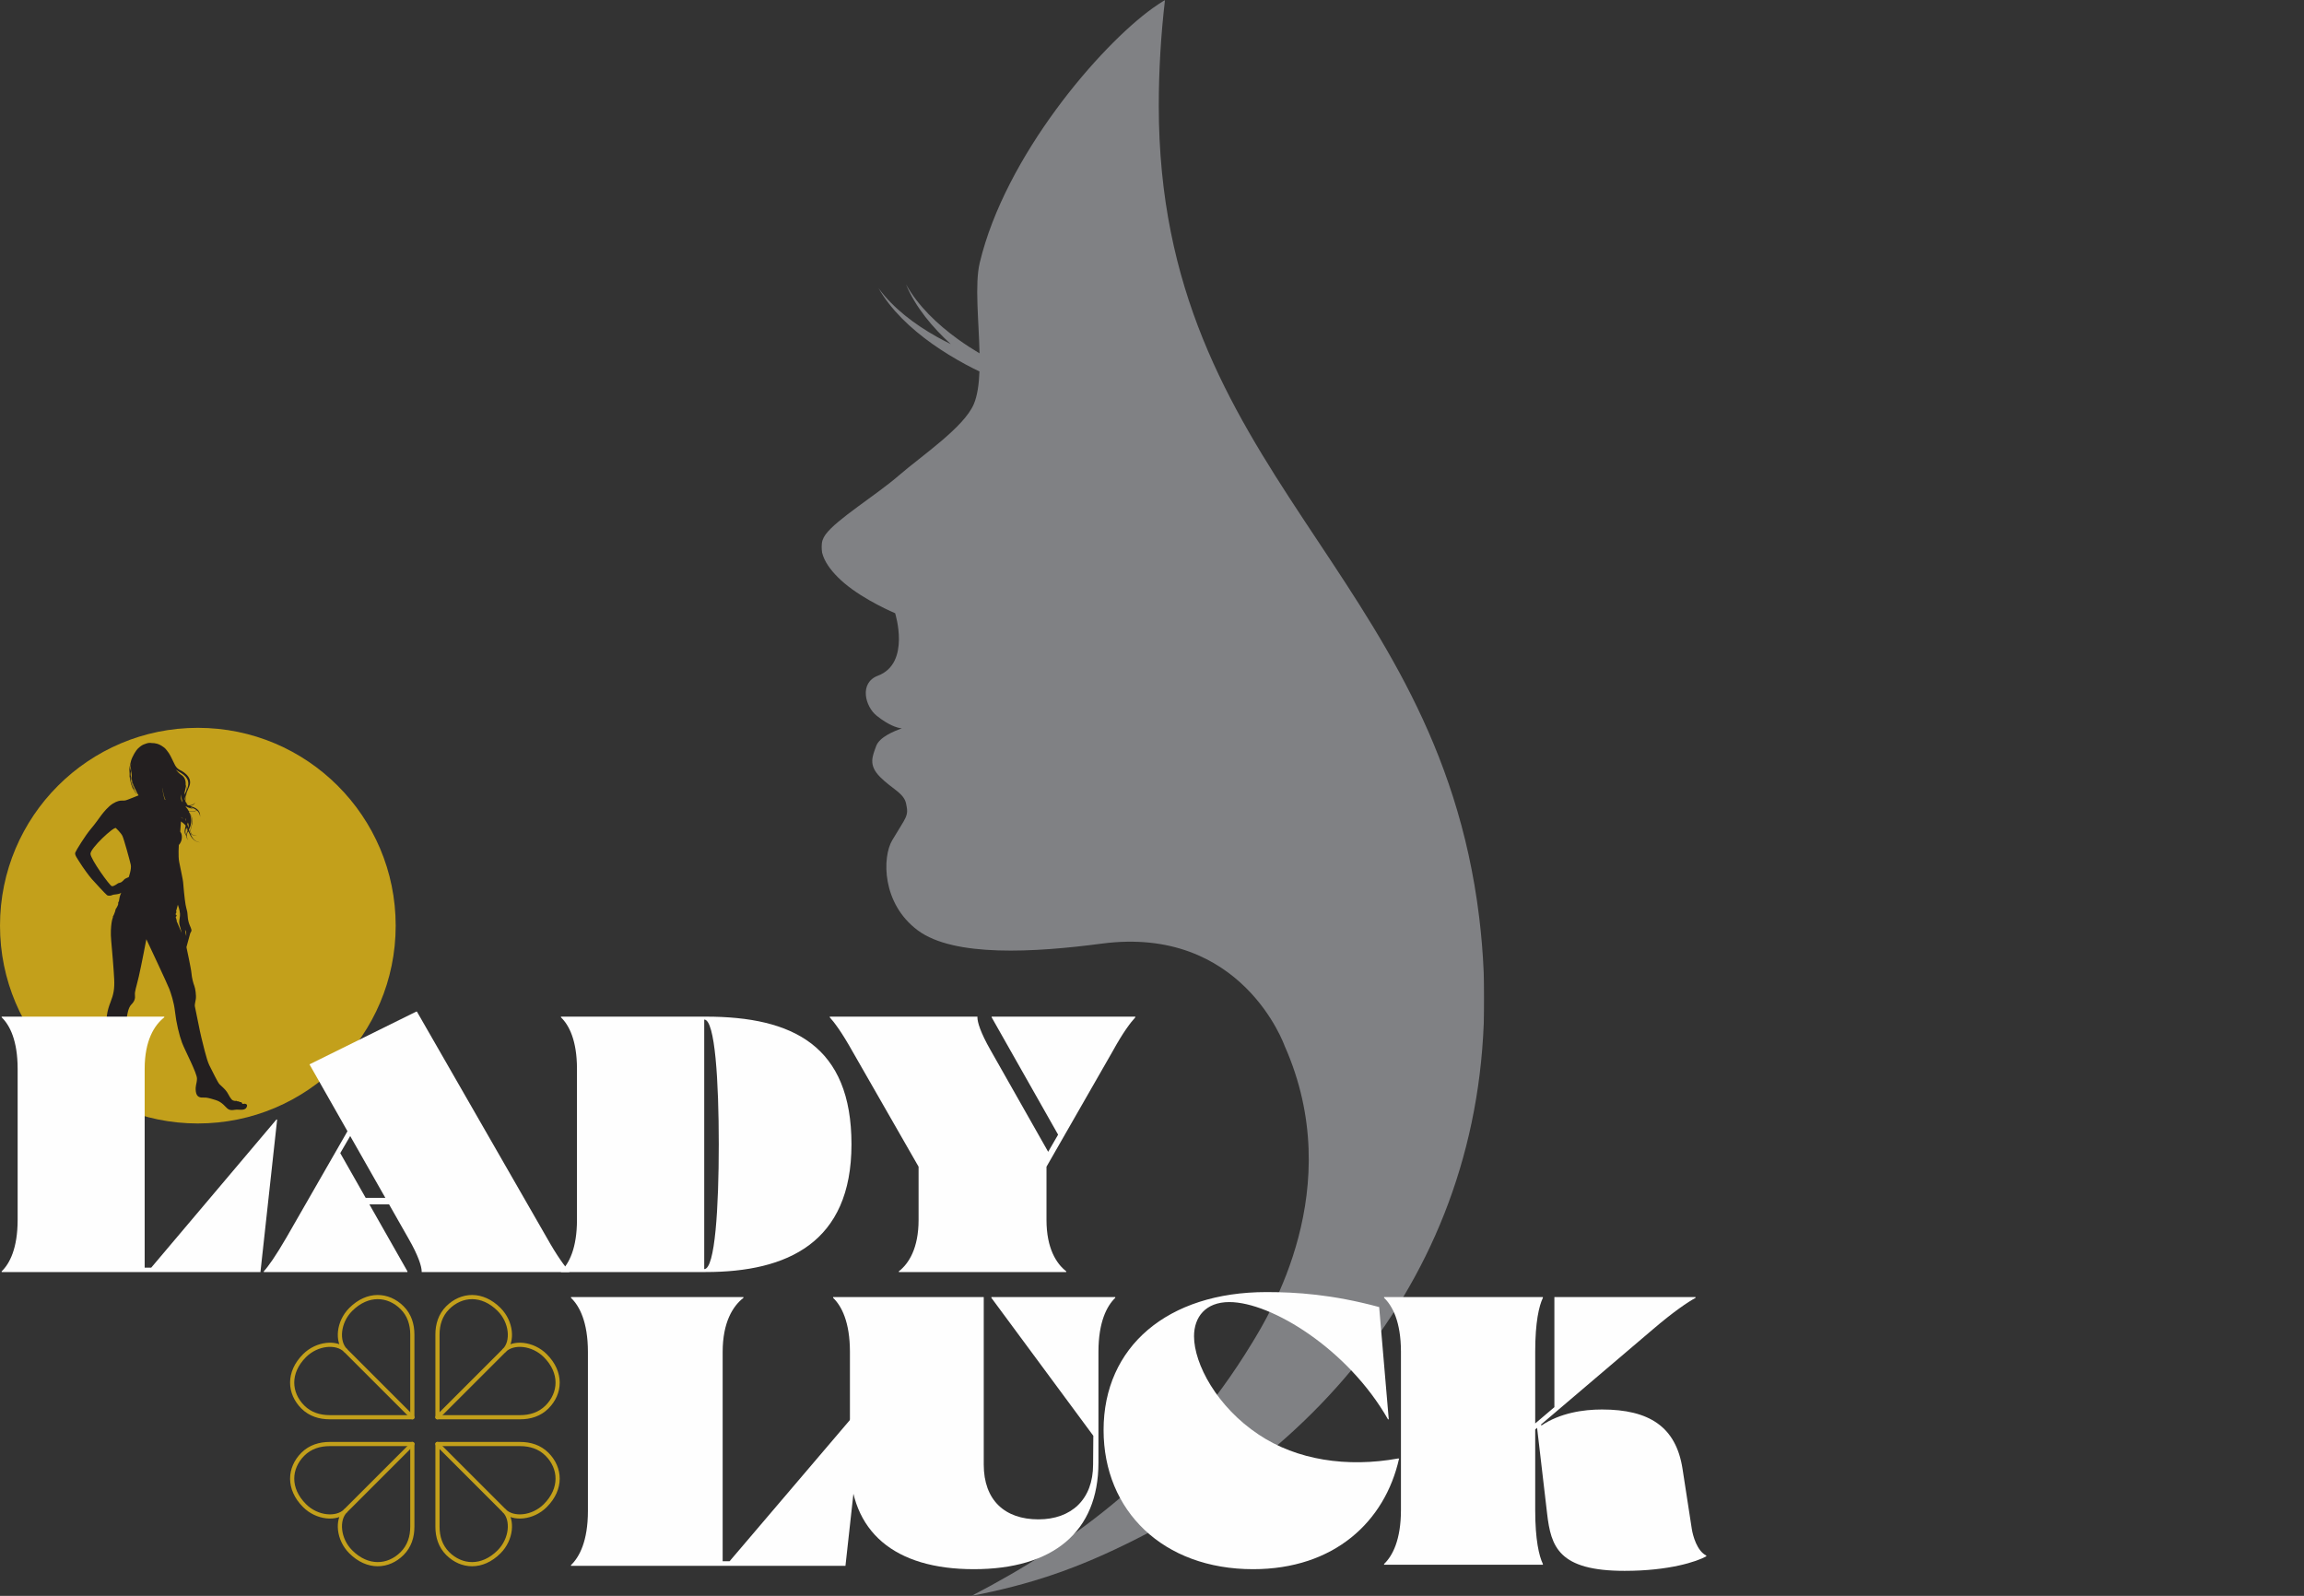
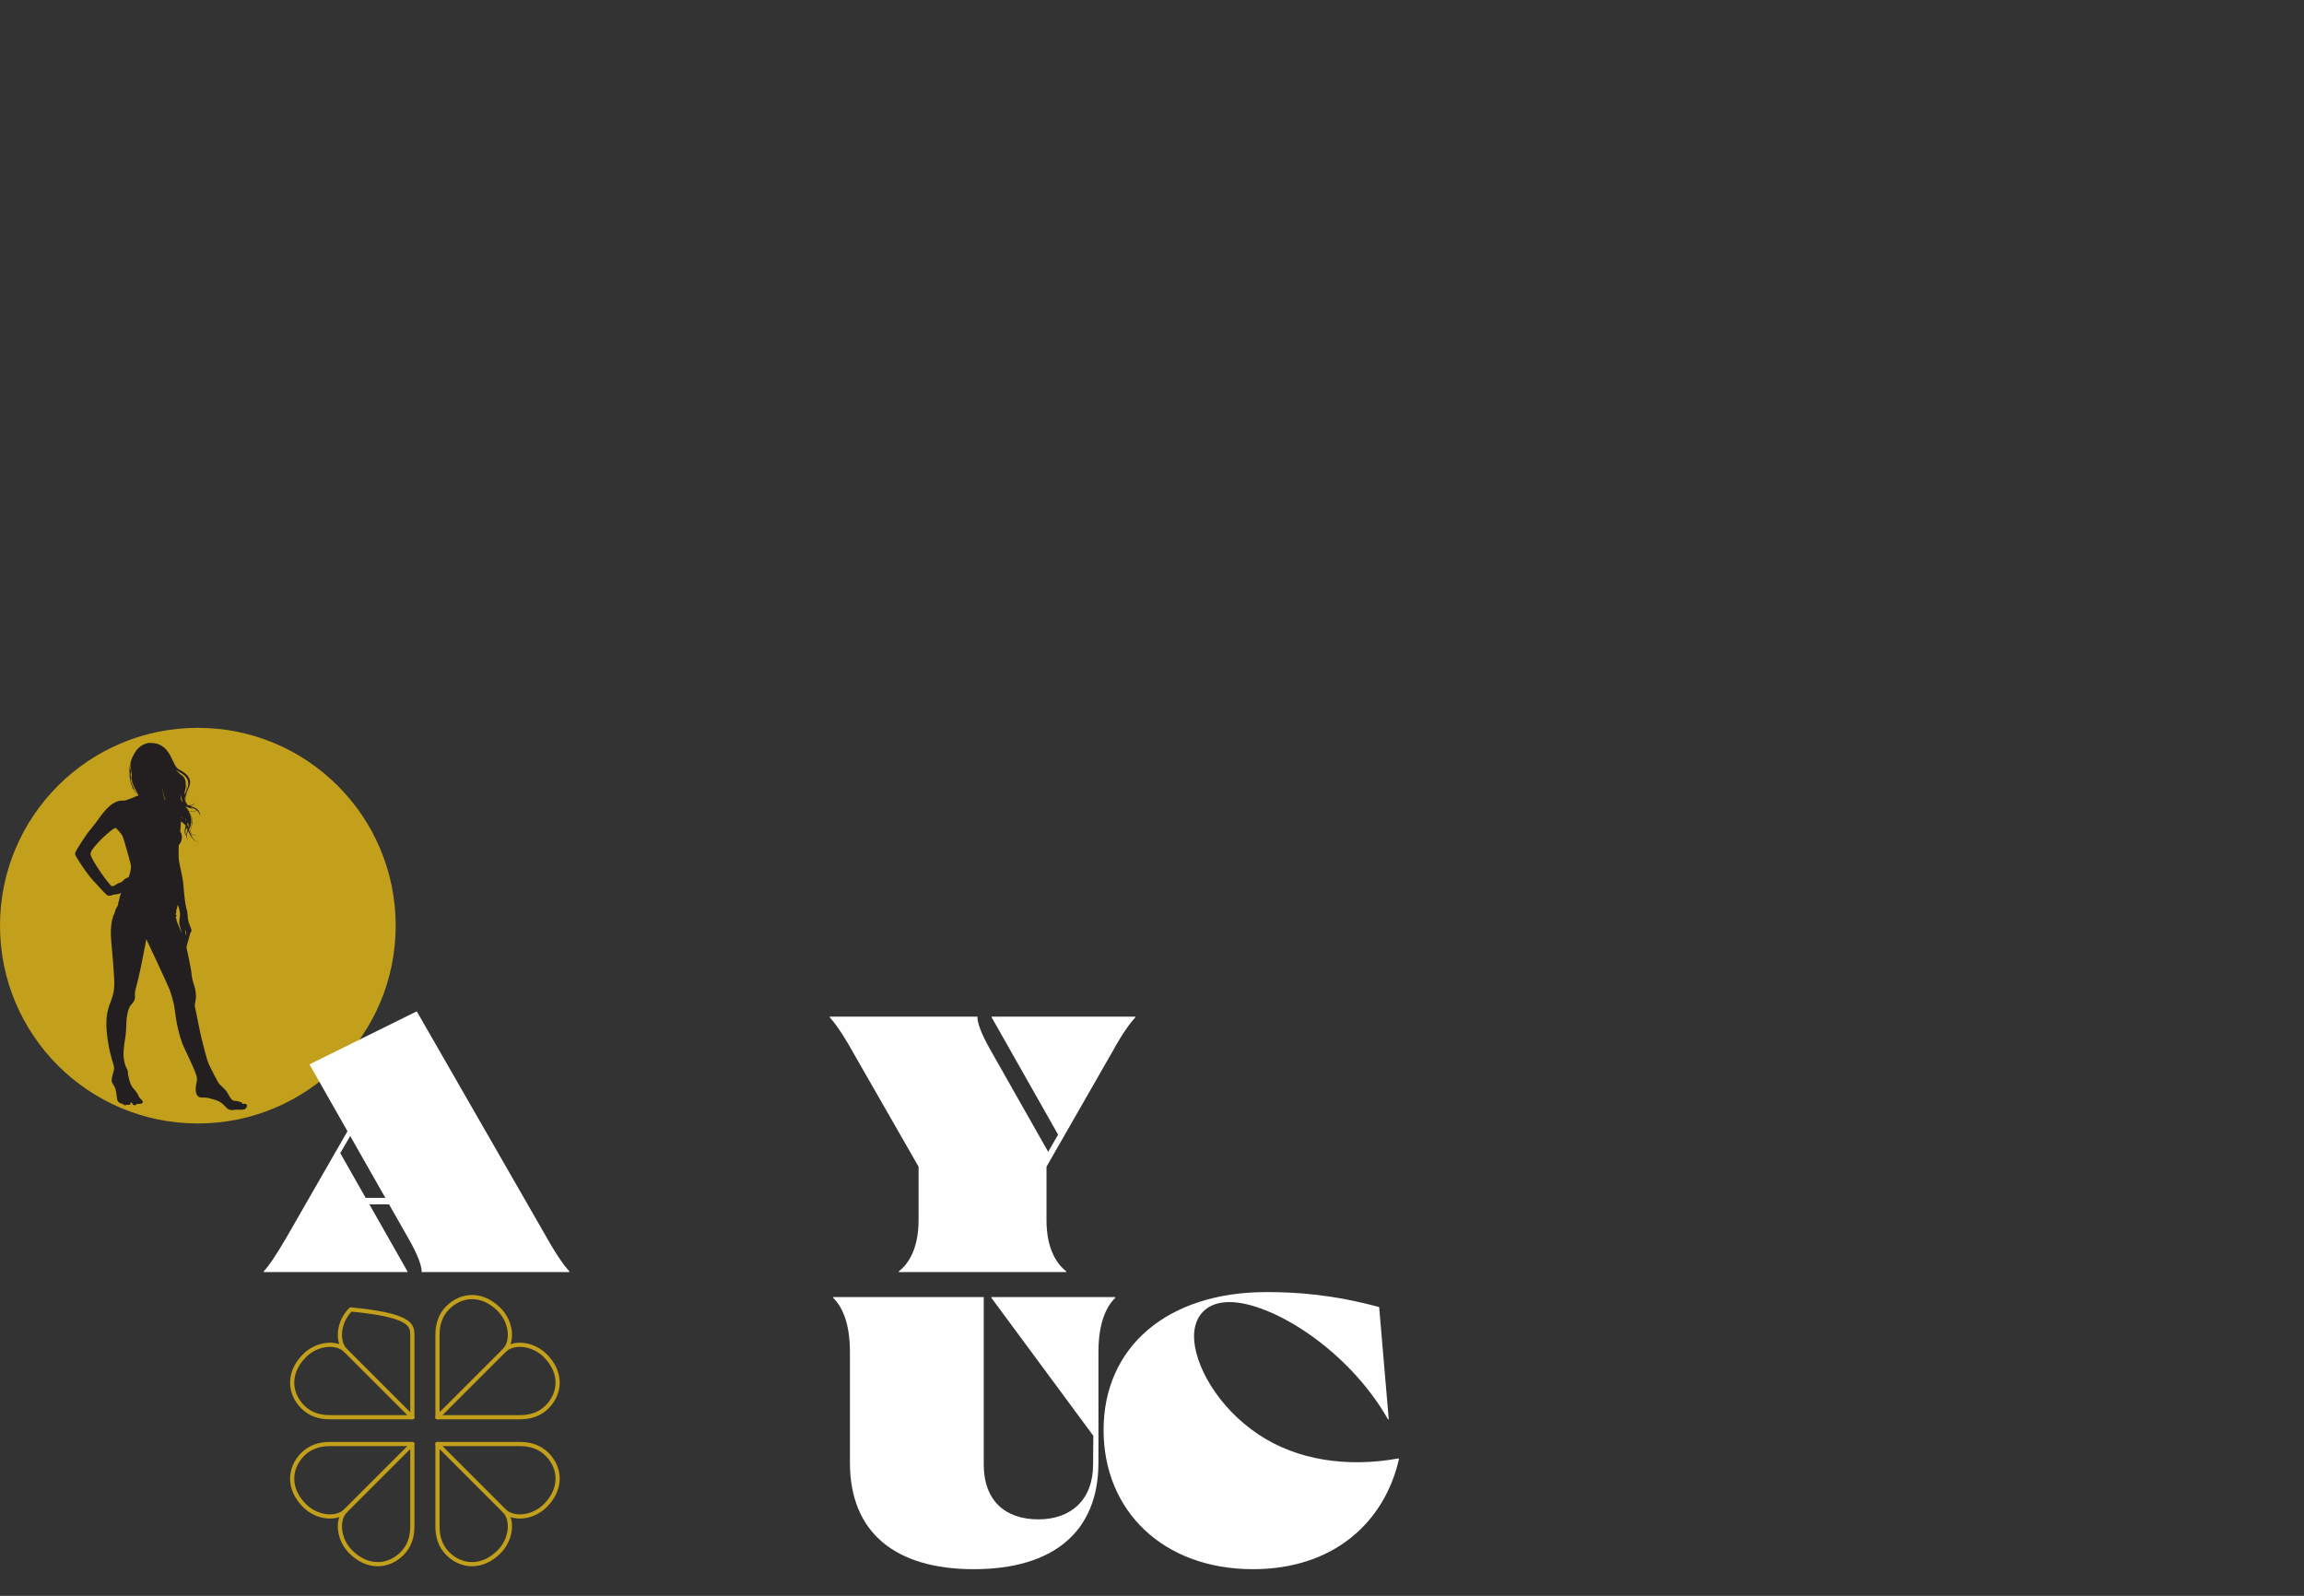
<svg xmlns="http://www.w3.org/2000/svg" xmlns:xlink="http://www.w3.org/1999/xlink" width="1380px" height="956px" viewBox="0 0 1380 956" version="1.1">
  <rect x="0" y="0" width="1380" height="956" fill="#333333" stroke="none" />
  <title>Artboard</title>
  <defs>
-     <polygon id="path-1" points="0 0 397 0 397 956 0 956" />
-   </defs>
+     </defs>
  <g id="Artboard" stroke="none" stroke-width="1" fill="none" fill-rule="evenodd">
    <g id="lady-luck-special-logo">
      <g id="Fill-1-Clipped" transform="translate(492, 0)">
        <mask id="mask-2" fill="white">
          <use xlink:href="#path-1" />
        </mask>
        <g id="path-1" />
        <path d="M202.058,63.42 C202.058,41.96 203.346,20.807 205.775,0 C203.263,1.567 200.78,3.177 198.383,4.898 C166.819,27.555 110.109,93.402 94.821,157.409 C91.735,170.322 94.287,192.22 94.706,211.667 C90.282,209.023 85.959,206.224 81.794,203.22 C75.577,198.725 69.681,193.804 64.362,188.351 C59.054,182.9 54.321,176.904 50.643,170.308 C53.502,177.225 57.55,183.785 62.286,189.883 C66.79,195.675 71.934,201.057 77.44,206.101 C74.667,204.738 71.92,203.323 69.23,201.816 C62.504,198.049 56.049,193.821 50.092,189.001 C44.145,184.183 38.685,178.758 34.19,172.625 C37.924,179.173 42.77,185.231 48.238,190.757 C53.718,196.288 59.82,201.309 66.273,205.898 C72.732,210.484 79.547,214.646 86.597,218.438 C89.243,219.859 91.933,221.211 94.651,222.528 C94.361,230.145 93.434,236.942 91.278,242.052 C85.391,255.993 60.145,272.904 46.392,284.814 C32.639,296.73 9.073,311.081 2.465,320.201 C-4.146,329.324 3.552,340.673 13.608,349.243 C25.813,359.649 44.145,367.337 44.145,367.337 C44.145,367.337 53.626,397.296 33.857,404.755 C22.446,409.054 26.175,423.267 33.148,428.798 C40.088,434.304 45.141,436.011 48.152,436.343 C43.794,437.853 34.749,441.433 32.774,446.959 C30.647,452.931 27.926,458.199 35.125,465.425 C42.319,472.658 49.303,474.995 50.689,481.294 C52.397,489.036 50.985,488.859 42.402,503.333 C36.371,513.501 36.113,541.294 57.759,557.349 C79.403,573.41 127.487,570.597 167.878,565.266 C251.858,554.19 277.254,626.103 277.489,626.636 C315.268,711.929 267.968,787.961 257.998,804.385 C212.297,879.701 151.447,924.036 89.906,956 C124.496,949.257 152.501,940.226 189.114,921.662 C319.775,855.409 415.495,725.575 393.969,549.458 C368.424,340.489 202.058,283.611 202.058,63.42" id="Fill-1" fill="#808184" fill-rule="nonzero" mask="url(#mask-2)" />
      </g>
      <g id="Group-41" transform="translate(0, 436)">
        <path d="M237,118.5 C237,183.945 183.944,237 118.498,237 C53.052,237 0,183.945 0,118.5 C0,53.055 53.052,0 118.498,0 C183.944,0 237,53.055 237,118.5" id="Fill-3" fill="#C3A01B" fill-rule="nonzero" />
        <path d="M111.523,124.681 C111.523,124.681 110.883,121.828 110.883,121.023 C110.883,121.023 111.429,121.729 111.523,122.755 C111.618,123.784 111.523,124.681 111.523,124.681 L111.523,124.681 Z M105.829,115.83 C105.829,115.83 105.734,115.925 105.829,115.348 C105.924,114.771 105.541,114.642 105.541,114.642 C105.541,114.642 105.605,114.676 105.541,114.258 C105.477,113.84 105.094,113.775 105.348,113.232 C105.605,112.685 106.022,112.78 105.7,112.237 C105.382,111.69 104.984,112.078 105.261,111.371 C105.541,110.665 105.764,110.376 105.764,110.376 L105.446,109.928 L106.534,105.981 C106.534,105.981 107.75,109.35 107.814,111.371 C107.875,113.392 107.428,114.512 107.363,116.149 C107.299,117.787 107.814,118.907 108.102,119.997 C108.39,121.087 108.837,122.854 108.837,122.854 L105.829,115.83 Z M79.22,32.026 C79.16,31.559 79.122,31.077 79.099,30.59 C79.209,31.335 79.342,32.083 79.512,32.809 C79.414,32.554 79.315,32.296 79.22,32.026 L79.22,32.026 Z M80.046,36.417 C79.588,35.479 79.137,34.415 78.751,33.253 C78.447,31.981 78.25,30.617 78.209,29.193 C78.421,30.157 78.694,31.08 79.004,31.958 C79.209,33.538 79.58,35.038 80.046,36.417 L80.046,36.417 Z M77.997,25.911 C77.955,24.733 78.019,23.51 78.231,22.257 C78.303,21.964 78.383,21.676 78.474,21.383 C78.375,22.299 78.349,23.21 78.387,24.103 C78.22,24.711 78.091,25.315 77.997,25.911 L77.997,25.911 Z M78.8,27.472 C78.815,27.78 78.838,28.091 78.86,28.406 C78.811,29.329 78.834,30.233 78.913,31.122 C78.618,30.184 78.379,29.193 78.216,28.156 C78.243,27.301 78.334,26.424 78.497,25.531 C78.569,26.2 78.671,26.845 78.8,27.472 L78.8,27.472 Z M78.701,24.547 C78.709,24.627 78.72,24.703 78.724,24.783 C78.728,25.22 78.732,25.702 78.747,26.215 C78.686,25.797 78.644,25.368 78.61,24.931 C78.641,24.802 78.671,24.673 78.701,24.547 L78.701,24.547 Z M97.213,36.216 C97.456,37.291 97.725,38.51 98.013,39.881 C98.282,41.161 98.657,42.252 99.108,43.194 C98.975,43.129 98.846,43.072 98.721,43.03 C98.399,42.187 98.123,41.215 97.895,40.075 C97.596,38.571 97.35,37.268 97.134,36.144 C97.16,36.167 97.187,36.193 97.213,36.216 L97.213,36.216 Z M108.439,27.028 C113.475,30.211 113.486,33.454 111.796,37.321 C111.754,36.041 111.52,34.959 111.194,34.055 C111.368,31.722 110.697,29.542 108.651,28.232 C107.598,27.559 106.397,26.351 105.234,25.007 C107.064,26.298 108.439,27.028 108.439,27.028 L108.439,27.028 Z M110.447,40.014 C110.432,40.037 110.425,40.06 110.409,40.086 C110.447,39.251 110.588,38.389 110.857,37.492 C111.171,36.459 111.266,35.502 111.205,34.617 C111.463,35.483 111.633,36.493 111.645,37.667 C111.296,38.427 110.891,39.205 110.447,40.014 L110.447,40.014 Z M111.281,40.945 C111.258,41.044 110.997,42.103 110.875,43.475 C110.785,43.209 110.709,42.931 110.644,42.654 C110.735,41.807 111.061,40.766 111.523,39.547 C111.467,39.995 111.387,40.459 111.281,40.945 L111.281,40.945 Z M111.319,54.703 C111.459,55.132 111.531,55.554 111.546,55.983 C111.395,55.443 111.179,54.843 110.887,54.228 C111.031,54.376 111.175,54.536 111.319,54.703 L111.319,54.703 Z M111.41,47.079 C112.815,47.976 114.6,48.367 115.85,48.542 C115.142,48.363 114.441,48.021 113.793,47.55 C113.948,47.588 114.107,47.63 114.27,47.672 C115.248,47.93 116.055,48.261 116.729,48.64 C116.49,48.621 116.187,48.587 115.85,48.542 C116.168,48.621 116.49,48.671 116.805,48.682 C117.21,48.914 117.566,49.157 117.873,49.415 C115.755,50.24 114.104,50.335 112.952,49.704 C112.535,48.834 111.944,48.037 111.277,47.326 C111.251,47.235 111.228,47.14 111.209,47.049 C111.27,47.057 111.338,47.068 111.41,47.079 L111.41,47.079 Z M112.872,59.918 C112.815,59.705 112.755,59.493 112.698,59.272 C112.561,58.737 112.395,58.247 112.202,57.795 C112.319,57.438 112.436,57.062 112.558,56.67 C112.774,57.191 112.925,57.745 112.967,58.334 C113.012,58.9 112.967,59.424 112.872,59.918 L112.872,59.918 Z M112.497,61.236 C112.308,60.807 112.16,60.324 112.065,59.785 C112.274,60.153 112.452,60.541 112.596,60.944 C112.565,61.042 112.531,61.141 112.497,61.236 L112.497,61.236 Z M111.573,64.347 C110.796,63.093 111.012,61.661 111.592,59.728 C111.754,60.286 112.005,60.925 112.376,61.559 C112.016,62.52 111.618,63.409 111.573,64.347 L111.573,64.347 Z M108.492,53.639 C108.492,53.597 108.496,53.556 108.496,53.514 C109.053,53.795 109.538,54.152 109.947,54.646 C109.44,54.209 108.939,53.882 108.492,53.639 L108.492,53.639 Z M108.189,39.802 C108.629,41.355 108.894,42.981 109.375,44.569 C109.375,44.572 109.379,44.58 109.383,44.591 C108.758,43.896 108.364,42.981 108.322,41.697 C108.303,41.025 108.254,40.394 108.189,39.802 L108.189,39.802 Z M77.102,89.432 C77.102,89.432 74.734,90.396 74.541,90.715 C74.352,91.038 73.518,91.741 72.942,92.258 C72.366,92.77 71.344,92.835 70.768,93.089 C70.192,93.348 68.206,95.141 66.93,94.821 C65.649,94.502 54.389,78.849 54.196,75.514 C54.002,72.179 68.301,58.934 69.423,60.055 C69.423,60.055 72.431,62.877 73.325,64.738 C74.223,66.599 77.743,79.427 78.319,81.994 C78.895,84.558 77.102,89.432 77.102,89.432 L77.102,89.432 Z M77.803,29.064 C77.652,27.81 77.61,26.492 77.731,25.132 C77.743,25.786 77.788,26.431 77.86,27.066 C77.803,27.742 77.781,28.41 77.803,29.064 L77.803,29.064 Z M113.793,59.648 C113.793,59.648 115.755,54.703 113.49,51.341 C113.482,51.33 113.486,51.322 113.482,51.311 C116.494,54.87 114.395,58.528 114.107,60.887 C113.948,62.254 114.198,63.078 114.535,63.572 C114.319,63.431 114.111,63.28 113.91,63.109 C113.645,62.444 113.399,61.726 113.168,60.963 C113.346,60.605 113.554,60.18 113.793,59.648 L113.793,59.648 Z M145.838,225.247 C144.986,225.547 145.115,224.822 144.728,224.434 C144.345,224.051 143.535,224.18 143.535,224.18 C143.535,224.18 143.281,223.709 142.64,223.751 C142,223.796 141.913,223.538 141.701,223.451 C141.489,223.367 141.106,223.751 139.655,223.238 C138.204,222.725 137.094,219.903 135.942,218.152 C134.79,216.397 132.532,214.558 131.464,213.487 C130.399,212.42 127.197,205.663 125.409,202.198 C123.617,198.734 121.268,187.833 120.632,185.607 C119.991,183.385 116.877,167.261 116.706,166.794 C116.536,166.323 116.877,164.568 117.26,162.6 C117.646,160.633 117.006,156.059 116.407,154.605 C115.808,153.15 114.873,149.686 114.695,147.08 C114.516,144.47 111.671,131.385 111.671,131.385 C111.671,131.385 113.422,125.182 113.763,123.731 C114.104,122.276 114.403,122.576 114.657,121.634 C114.914,120.692 113.721,118.725 113.164,116.974 C112.611,115.219 112.357,113.08 112.311,111.542 C112.27,110.004 111.671,108.762 111.118,105.727 C110.565,102.692 109.712,93.408 109.667,92.341 C109.625,91.274 108.004,83.787 107.322,80.323 C106.64,76.863 107.109,70.147 107.109,70.147 C107.109,70.147 108.644,68.821 108.902,66.128 C109.155,63.435 107.962,62.235 107.962,62.235 C107.962,62.235 108.22,59.052 108.382,56.07 C109.451,56.777 110.436,57.601 111.224,58.57 C111.099,59.139 110.951,59.755 110.8,60.431 C110.235,63.014 111.042,64.161 111.569,64.613 C111.588,65.422 111.891,66.276 112.713,67.253 C112.55,67.029 111.921,66.083 111.876,64.829 C111.929,64.86 111.963,64.871 111.963,64.871 C111.929,64.837 111.902,64.803 111.872,64.765 C111.864,64.434 111.902,64.077 112.001,63.713 C112.194,62.972 112.387,62.516 112.649,61.984 C112.808,62.212 112.982,62.432 113.179,62.649 C115.532,68.833 119.715,68.59 119.715,68.59 C116.987,68.312 115.289,66.417 114.043,63.435 C114.301,63.629 114.588,63.808 114.899,63.963 C115.24,64.244 115.555,64.298 115.555,64.298 C115.437,64.248 115.327,64.187 115.229,64.123 C116.089,64.495 117.138,64.719 118.411,64.7 C118.036,64.693 116.343,64.605 114.778,63.716 C113.463,62.037 114.948,58.19 114.948,58.19 C115.896,55.159 114.835,52.629 113.35,50.745 C113.27,50.471 113.179,50.202 113.065,49.943 C114.263,50.494 115.922,50.361 118.01,49.541 C119.465,50.832 119.862,52.393 119.904,53.616 C120.124,48.739 116.839,47.767 113.713,46.783 C116.35,46.445 116.831,44.834 116.831,44.834 C115.611,46.396 113.838,46.536 112.497,46.35 C112.145,45.936 111.819,45.473 111.539,44.964 C112.239,45.195 112.861,45.207 112.861,45.207 C112.247,45.138 111.777,44.99 111.429,44.77 C111.277,44.481 111.144,44.181 111.019,43.87 C111.126,42.282 111.432,41.01 111.44,40.979 C111.595,40.265 111.698,39.593 111.754,38.958 C112.228,37.754 112.812,36.387 113.418,34.879 C115.877,28.744 107.613,25.178 107.613,25.178 C104.863,23.628 104.673,21.729 102.23,17.03 C101.54,15.697 100.801,14.588 100.04,13.661 C99.384,12.723 98.611,11.94 97.675,11.363 C95.16,9.456 92.655,9.076 90.928,9.114 C90.094,8.936 89.071,8.94 87.84,9.319 C87.556,9.411 87.253,9.521 86.953,9.646 C85.862,9.961 84.623,10.588 83.358,11.735 C82.698,12.267 82.104,12.894 81.6,13.615 C81.467,13.809 81.338,14.01 81.221,14.212 C81.137,14.333 81.05,14.459 80.967,14.588 C80.895,14.69 80.831,14.797 80.762,14.903 C80.694,15.009 80.622,15.123 80.554,15.237 C80.482,15.363 80.402,15.492 80.327,15.621 C79.971,16.24 79.618,16.916 79.277,17.661 C78.61,19.108 78.197,20.559 77.959,21.999 C77.137,25.254 77.349,28.49 78.023,31.343 C78.33,33.276 78.929,35.061 79.63,36.657 C79.739,36.71 79.842,36.774 79.94,36.858 C79.751,36.413 79.573,35.961 79.402,35.487 C79.694,36.155 79.997,36.767 80.3,37.336 C80.308,37.355 80.319,37.371 80.33,37.393 C80.796,38.438 81.456,39.323 82.236,40.105 C81.835,39.543 81.293,38.73 80.725,37.712 C80.13,36.262 79.626,34.621 79.334,32.843 C79.501,33.268 79.675,33.682 79.861,34.081 C80.024,34.609 80.209,35.118 80.425,35.593 C80.785,36.402 81.191,37.158 81.585,37.872 C81.944,38.742 82.407,39.608 82.994,40.444 C81.342,41.211 77.44,42.605 76.356,43.08 C74.988,43.676 73.624,43.634 72.855,43.592 C72.09,43.547 70.169,43.763 67.524,45.431 C64.88,47.098 62.023,50.521 60.659,52.359 C59.291,54.198 57.033,57.491 54.131,60.909 C51.233,64.332 45.603,73.311 45.087,74.724 C44.576,76.133 46.41,78.401 47.99,80.965 C49.569,83.533 53.301,88.695 55.029,90.62 C56.757,92.546 63.217,99.6 64.08,100.211 C64.944,100.819 66.479,100.53 67.183,100.211 C67.888,99.889 68.305,99.923 70.158,99.664 C72.014,99.406 72.59,98.768 72.59,98.768 C72.59,98.768 72.336,99.406 71.95,100.435 C71.567,101.461 71.215,103.96 71.215,103.96 L70.957,104.249 C70.703,104.538 70.896,105.115 70.768,105.757 C70.639,106.399 69.68,108.036 69.68,108.036 C69.68,108.036 69.263,108.42 69.199,108.967 C69.135,109.51 68.816,110.41 68.335,111.626 C67.854,112.845 67.665,112.909 67.566,113.134 C67.471,113.358 67.695,113.422 67.695,113.422 C67.695,113.422 67.119,114.642 66.801,116.951 C66.479,119.26 66.16,122.789 66.608,127.537 C67.055,132.281 68.142,144.983 68.4,150.628 C68.657,156.272 68.081,159.542 66.16,164.42 C64.24,169.293 63.088,174.231 64.05,183.275 C65.009,192.323 67.183,199.505 68.017,201.944 C68.847,204.379 67.759,206.563 67.312,208.42 C66.865,210.281 66.414,211.884 67.953,213.875 C69.487,215.861 69.745,219.519 69.934,221.058 C70.127,222.596 70.381,223.625 70.896,224.073 C71.408,224.522 71.791,224.715 72.302,224.97 C72.814,225.228 73.647,225.293 73.647,225.293 C73.647,225.293 73.901,225.935 74.67,226.071 C75.439,226.212 75.951,225.741 75.951,225.741 C75.951,225.741 76.909,226.06 77.743,225.741 C78.572,225.418 78.125,224.328 78.125,224.328 C78.125,224.328 78.572,224.328 79.02,224.715 C79.467,225.099 79.213,225.935 80.493,226.06 C81.77,226.189 81.963,225.228 81.963,225.228 C81.963,225.228 84.396,225.547 85.226,224.78 C86.059,224.009 84.972,222.919 84.074,222.083 C83.18,221.251 82.922,220.226 82.475,219.39 C82.028,218.558 81.71,218.235 79.66,215.736 C77.614,213.233 76.652,208.101 76.527,205.985 C76.398,203.866 75.629,204.766 74.541,200.276 C73.454,195.787 74.159,191.039 74.988,185.972 C75.822,180.905 75.629,175.386 75.886,173.935 C76.14,172.48 76.652,167.774 78.614,165.81 C80.577,163.842 81.088,162.129 80.834,160.078 C80.577,158.027 81.6,155.547 83.138,148.96 C84.672,142.374 87.658,126.637 87.658,126.637 C87.658,126.637 100.54,153.963 101.434,156.485 C102.332,159.011 104.166,163.968 104.848,170.212 C105.53,176.457 107.363,184.24 109.072,188.729 C110.777,193.219 118.07,206.946 117.987,210.198 C117.9,213.446 116.835,214.3 117.301,217.893 C117.771,221.487 120.203,221.57 122.037,221.487 C123.871,221.399 125.11,221.741 129.206,222.983 C133.297,224.222 135.131,227.386 136.582,228.328 C138.033,229.27 139.185,229.011 140.761,228.799 C142.341,228.586 141.959,228.799 144.474,228.799 C146.99,228.799 147.717,227.686 147.971,226.531 C148.229,225.376 146.691,224.951 145.838,225.247 L145.838,225.247 Z" id="Fill-5" fill="#231F20" fill-rule="nonzero" />
-         <path d="M181.374,406.846 C173.162,398.633 172.246,386.239 182.404,376.08 C189.949,368.535 201.68,367.679 206.876,372.879 C201.68,367.679 202.536,355.951 210.081,348.406 C220.239,338.244 232.634,339.164 240.846,347.373 C245.258,351.785 246.966,357.467 246.966,363.444 L246.966,412.936 L247,412.966 L246.966,412.966 L246.966,413 L246.936,412.966 L197.445,412.966 C191.465,412.966 185.786,411.258 181.374,406.846 Z" id="Stroke-7" stroke="#C3A01B" stroke-width="2.5" stroke-linecap="round" stroke-linejoin="round" />
+         <path d="M181.374,406.846 C173.162,398.633 172.246,386.239 182.404,376.08 C189.949,368.535 201.68,367.679 206.876,372.879 C201.68,367.679 202.536,355.951 210.081,348.406 C245.258,351.785 246.966,357.467 246.966,363.444 L246.966,412.936 L247,412.966 L246.966,412.966 L246.966,413 L246.936,412.966 L197.445,412.966 C191.465,412.966 185.786,411.258 181.374,406.846 Z" id="Stroke-7" stroke="#C3A01B" stroke-width="2.5" stroke-linecap="round" stroke-linejoin="round" />
        <line x1="207" y1="373" x2="247" y2="413" id="Stroke-9" stroke="#C3A01B" stroke-width="2.5" stroke-linecap="round" stroke-linejoin="round" />
        <path d="M240.846,494.625 C232.633,502.838 220.239,503.755 210.08,493.596 C202.535,486.05 201.679,474.319 206.879,469.123 C201.679,474.319 189.951,473.463 182.406,465.917 C172.244,455.758 173.164,443.363 181.373,435.15 C185.785,430.742 191.467,429.03 197.444,429.03 L246.936,429.03 L246.97,429 L246.97,429.03 L247,429.03 L246.966,429.06 L246.966,478.554 C246.97,484.534 245.258,490.213 240.846,494.625 Z" id="Stroke-11" stroke="#C3A01B" stroke-width="2.5" stroke-linecap="round" stroke-linejoin="round" />
        <line x1="207" y1="469" x2="247" y2="429" id="Stroke-13" stroke="#C3A01B" stroke-width="2.5" stroke-linecap="round" stroke-linejoin="round" />
        <path d="M327.626,435.154 C335.838,443.367 336.754,455.761 326.596,465.92 C319.051,473.465 307.32,474.321 302.124,469.121 C307.32,474.321 306.464,486.049 298.919,493.594 C288.761,503.756 276.366,502.836 268.154,494.627 C263.742,490.215 262.034,484.533 262.034,478.556 L262.034,429.064 L262,429.03 L262.034,429.03 L262.034,429 L262.064,429.034 L311.555,429.034 C317.535,429.03 323.214,430.742 327.626,435.154 Z" id="Stroke-15" stroke="#C3A01B" stroke-width="2.5" stroke-linecap="round" stroke-linejoin="round" />
        <line x1="302" y1="469" x2="262" y2="429" id="Stroke-17" stroke="#C3A01B" stroke-width="2.5" stroke-linecap="round" stroke-linejoin="round" />
        <path d="M268.154,347.375 C276.367,339.162 288.761,338.245 298.92,348.404 C306.465,355.95 307.321,367.681 302.121,372.877 C307.321,367.681 319.049,368.537 326.594,376.083 C336.756,386.242 335.836,398.637 327.627,406.85 C323.215,411.262 317.533,412.97 311.556,412.97 L262.064,412.97 L262.03,413 L262.03,412.97 L262,412.97 L262.034,412.94 L262.034,363.446 C262.03,357.466 263.742,351.787 268.154,347.375 Z" id="Stroke-19" stroke="#C3A01B" stroke-width="2.5" stroke-linecap="round" stroke-linejoin="round" />
        <line x1="302" y1="373" x2="262" y2="413" id="Stroke-21" stroke="#C3A01B" stroke-width="2.5" stroke-linecap="round" stroke-linejoin="round" />
-         <path d="M166,234.638 L156,326 L1,326 L1,325.562 C5.782,320.975 10.564,311.793 10.564,294.745 L10.564,204.255 C10.564,187.207 5.782,178.029 1,173.438 L1,173 L98.39,173 L98.39,173.438 C92.521,178.029 86.652,187.207 86.652,204.255 L86.652,323.377 L90.564,323.377 L165.565,234.638 L166,234.638 Z" id="Fill-25" fill="#FEFEFE" fill-rule="nonzero" />
        <path d="M230.81,281.554 L209.757,244.52 L203.801,254.762 L219.022,281.551 L230.81,281.554 Z M327.431,305.299 C333.775,316.63 338.373,322.733 341,325.564 L341,326 L252.565,326 L252.565,325.564 C252.565,322.733 250.594,316.194 244.685,305.955 L233.045,285.474 L221.252,285.474 L244.029,325.564 L244.029,326 L158,326 L158,325.564 C160.627,322.733 165.008,316.63 171.573,305.299 L208.121,241.636 L185.363,201.592 L249.283,170 L249.721,170 L327.431,305.303 L327.431,305.299 Z" id="Fill-27" fill="#FEFEFE" fill-rule="nonzero" />
-         <path d="M430.512,249.5 C430.512,212.124 428.335,174.747 421.803,174.747 L421.803,324.253 C428.335,324.253 430.512,286.876 430.512,249.5 M510,249.5 C510,308.515 471.453,326 422.672,326 L336,326 L336,325.562 C340.79,320.975 345.581,311.793 345.581,294.745 L345.581,204.255 C345.581,187.207 340.79,178.029 336,173.438 L336,173 L422.672,173 C474.938,173 510,190.485 510,249.5" id="Fill-29" fill="#FEFEFE" fill-rule="nonzero" />
        <path d="M680,173 L680,173.438 C677.373,176.278 672.775,182.179 666.427,193.763 L626.807,262.906 L626.807,294.744 C626.807,311.796 632.716,320.975 638.63,325.566 L638.63,326 L538.374,326 L538.374,325.566 C544.284,320.975 550.193,311.796 550.193,294.744 L550.193,262.906 L510.573,193.763 C504.225,182.4 499.627,176.278 497,173.438 L497,173 L585.437,173 L585.437,173.438 C585.437,176.278 587.187,182.4 593.317,193.109 L627.81,253.971 L633.761,243.704 L593.969,173.438 L593.969,173 L680,173 Z" id="Fill-31" fill="#FEFEFE" fill-rule="nonzero" />
-         <path d="M517,405.86 L506.395,502 L342,502 L342,501.54 C347.072,496.713 352.143,487.051 352.143,469.111 L352.143,373.889 C352.143,355.949 347.072,346.291 342,341.46 L342,341 L445.295,341 L445.295,341.46 C439.068,346.291 432.844,355.949 432.844,373.889 L432.844,499.242 L436.993,499.242 L516.539,405.86 L517,405.86 Z" id="Fill-33" fill="#FEFEFE" fill-rule="nonzero" />
        <path d="M668,341.459 C662.963,346.281 657.922,355.922 657.922,373.828 L657.922,440.178 C657.922,481.731 630.673,504 583.271,504 C535.869,504 509.074,481.731 509.074,440.178 L509.074,373.828 C509.074,355.922 504.037,346.281 499,341.459 L499,341 L589.224,341 L589.224,441.325 C589.224,462.675 601.821,474.153 621.973,474.153 C641.667,474.153 654.718,462.215 654.718,441.325 L654.851,424.083 L593.803,341.459 L593.803,341 L668,341 L668,341.459 Z" id="Fill-35" fill="#FEFEFE" fill-rule="nonzero" />
        <path d="M753.976,423.42 C776.704,438.613 806.779,443.22 837.309,437.695 L838,437.695 C829.507,475.682 798.973,504 750.533,504 C696.584,504 661,469.007 661,420.655 C661,370.694 699.336,338 758.567,338 C776.245,338 798.054,339.382 826.063,346.979 L831.804,414.209 L831.34,414.209 C807.466,372.308 761.551,343.99 736.298,343.99 C722.064,343.99 715.177,352.968 715.177,364.479 C715.177,381.055 728.952,406.841 753.976,423.42" id="Fill-37" fill="#FEFEFE" fill-rule="nonzero" />
-         <path d="M1013.268,479.574 C1013.955,484.154 1016.482,493.086 1022,495.836 L1022,496.295 C1016.254,499.5 999.713,505 973.06,505 C933.541,505 928.943,490.567 926.648,470.642 L920.655,419.339 L919.526,420.305 L919.526,468.581 C919.526,486.446 921.825,496.068 924.121,500.875 L924.121,501.333 L829,501.333 L829,500.875 C834.054,496.068 839.108,486.446 839.108,468.581 L839.108,373.752 C839.108,355.887 834.054,346.269 829,341.458 L829,341 L924.121,341 L924.121,341.458 C921.825,346.269 919.526,355.887 919.526,373.752 L919.526,416.695 L931.014,406.944 L931.014,341.004 L1015.567,341.004 L1015.567,341.462 C1010.973,343.981 1002.7,349.478 989.833,360.471 L923.041,417.316 L923.205,417.96 C934.46,410.403 948.247,408.338 959.506,408.338 C987.766,408.338 1003.851,418.646 1007.758,443.844 L1013.271,479.574 L1013.268,479.574 Z" id="Fill-39" fill="#FEFEFE" fill-rule="nonzero" />
      </g>
    </g>
  </g>
</svg>